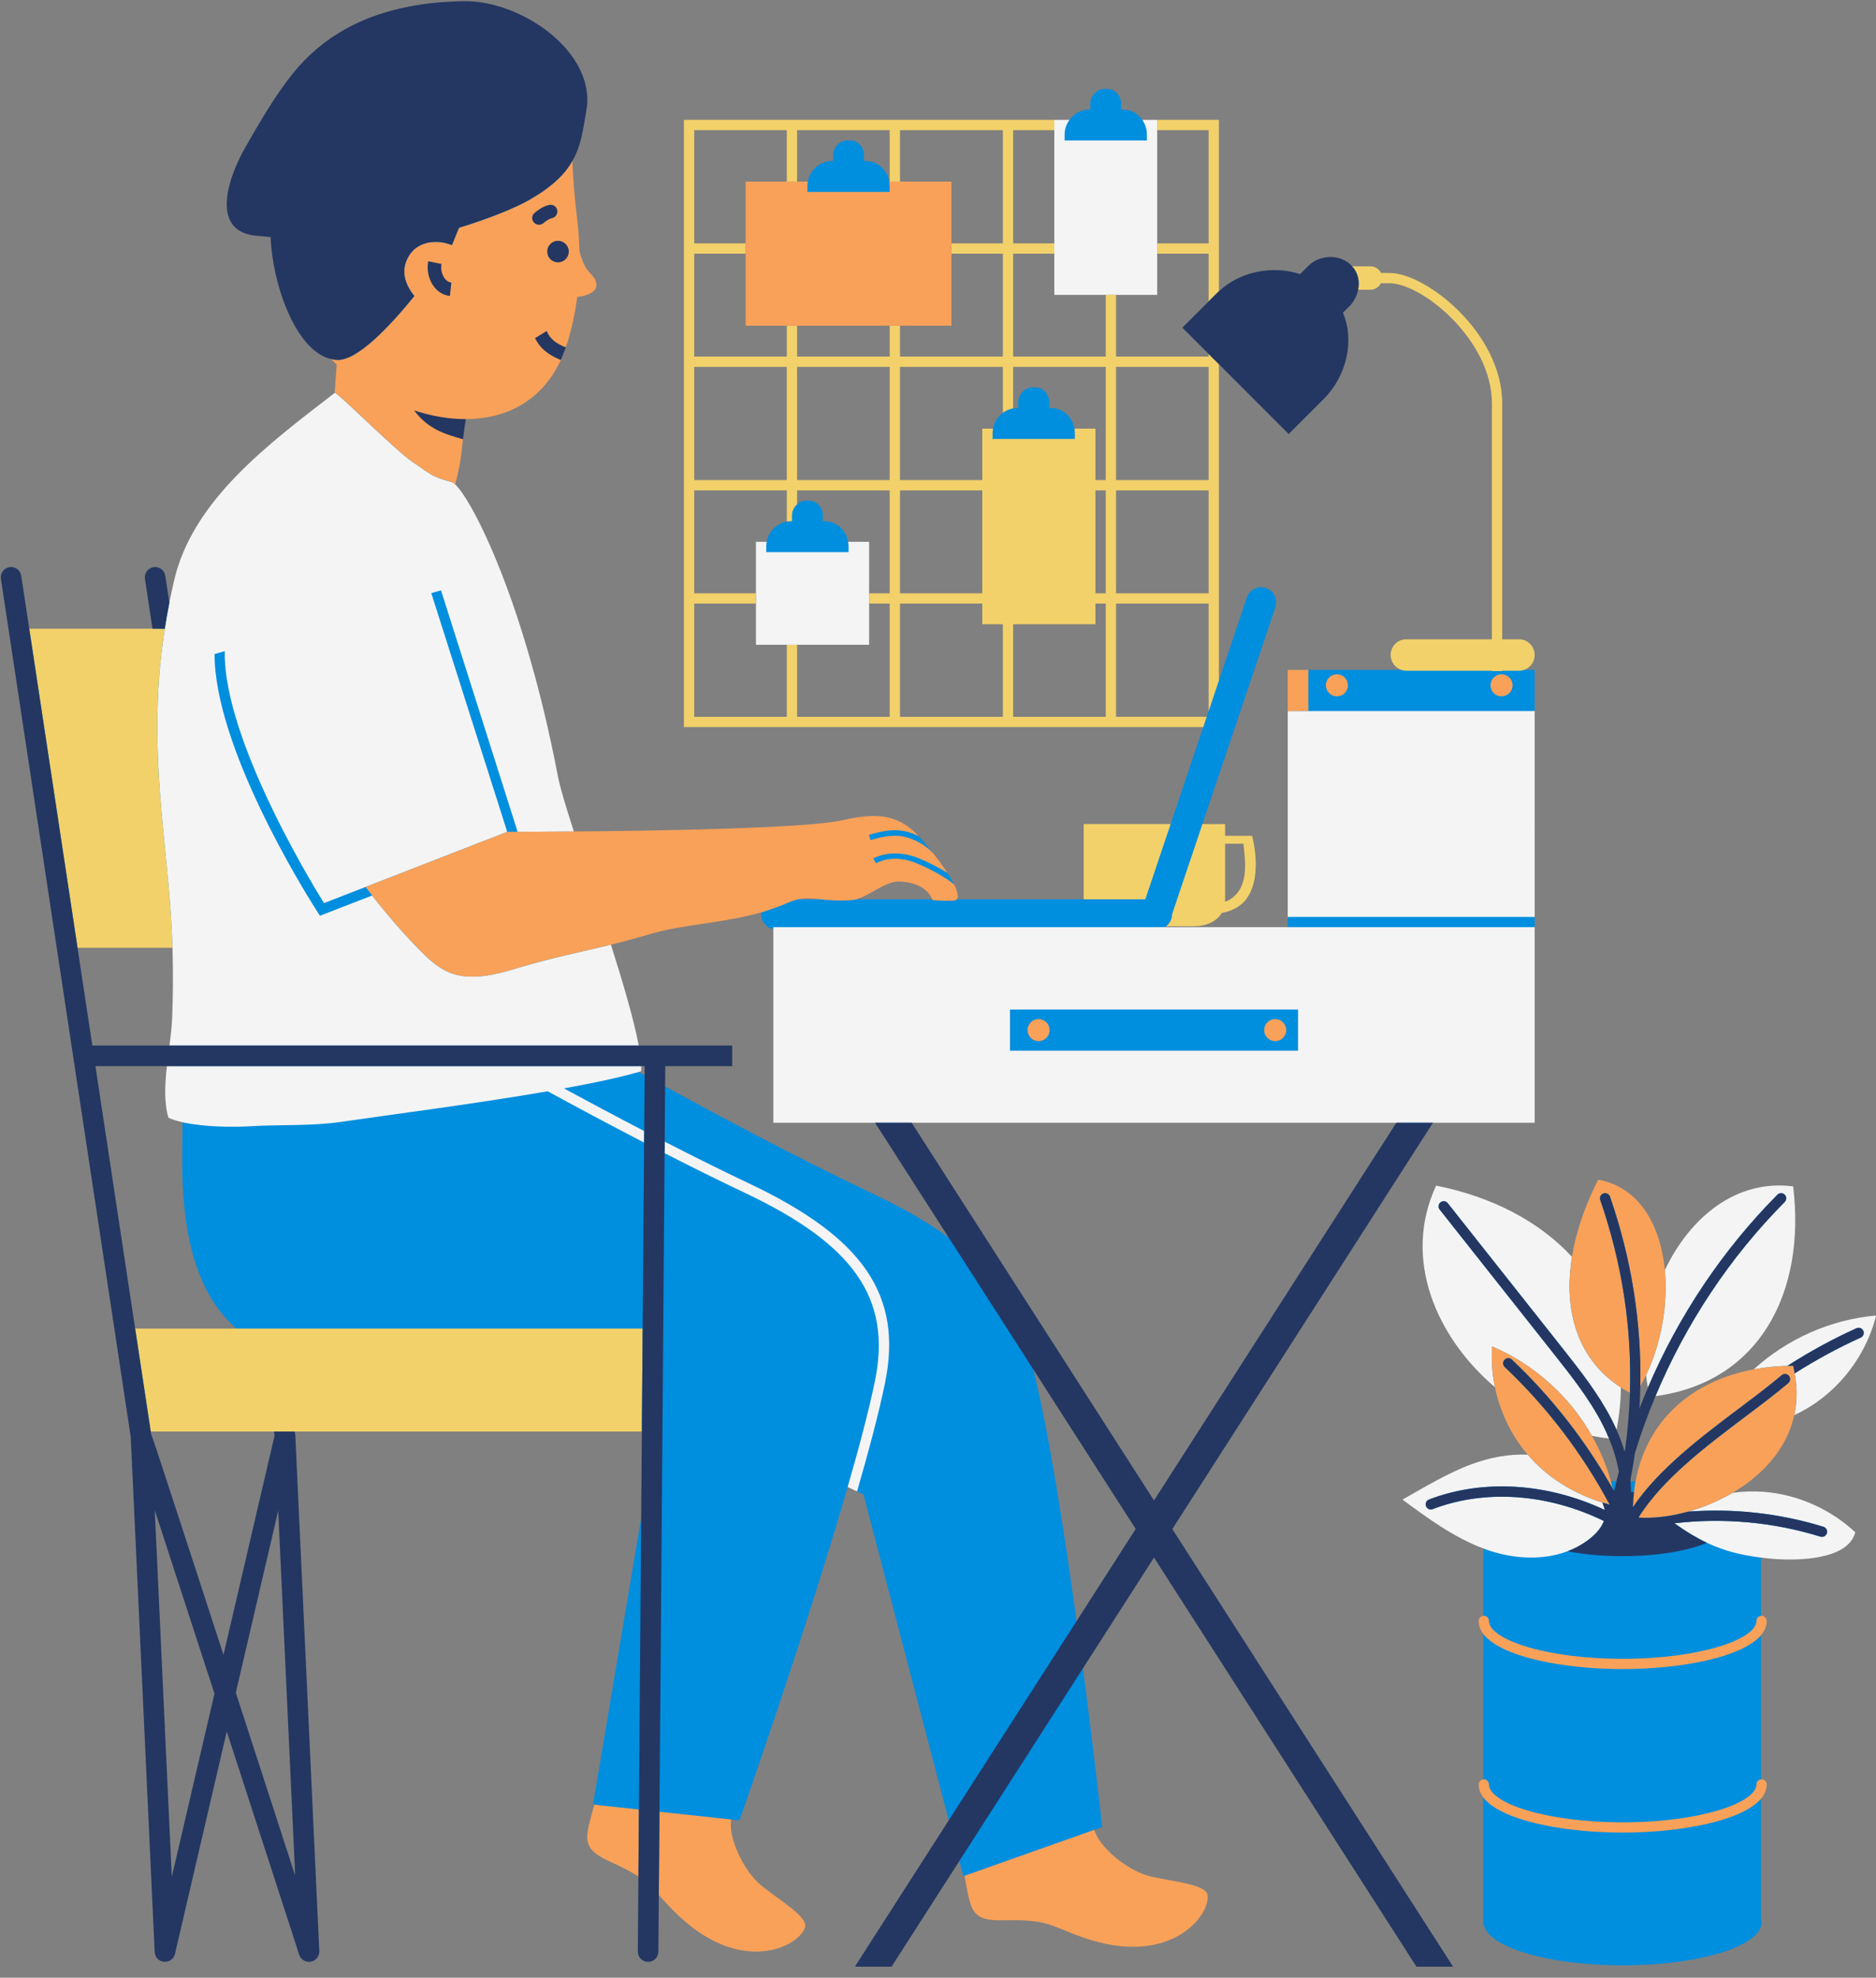
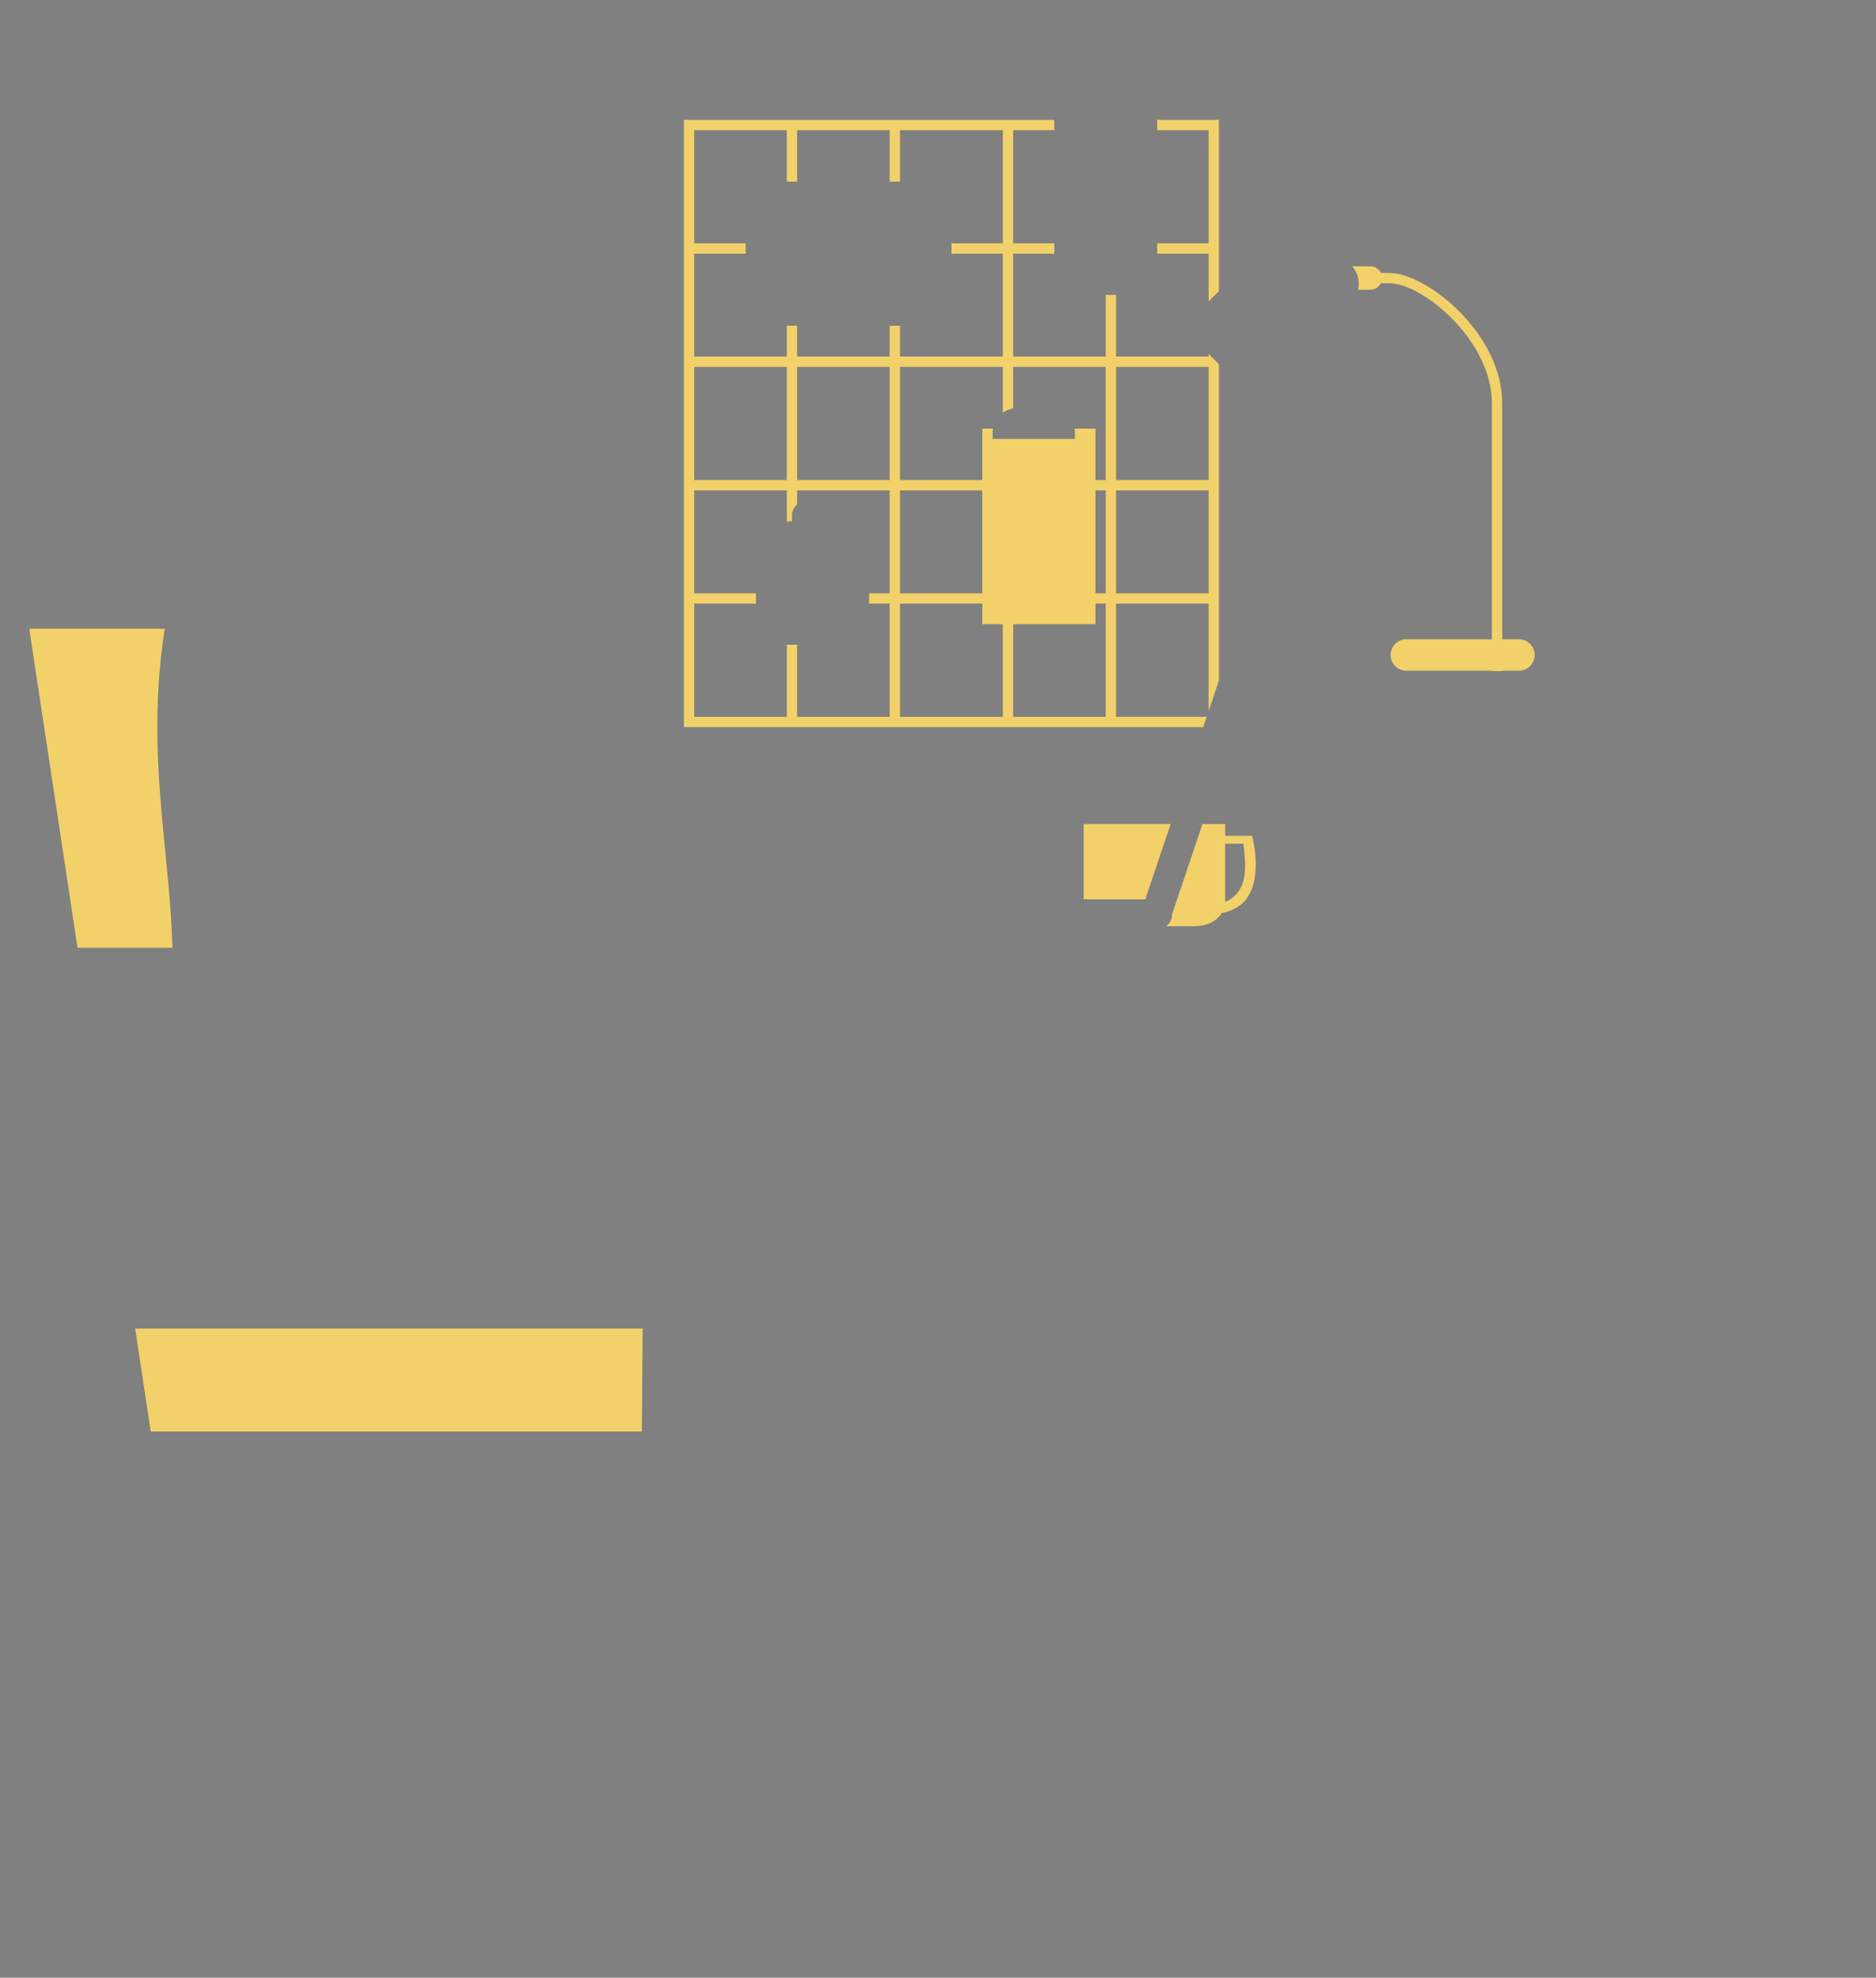
<svg xmlns="http://www.w3.org/2000/svg" fill="#000000" height="503.1" preserveAspectRatio="xMidYMid meet" version="1" viewBox="-0.2 -0.3 477.4 503.1" width="477.4" zoomAndPan="magnify">
  <rect x="-0.2" y="-0.3" width="477.4" height="503.1" fill="#808080" stroke="none" />
  <g id="change1_1">
-     <path d="M363.915,284.312l25.425-0.001v-48.745h1v-2.618h-1v-52.363h1v-10.472h-2.721 c-0.051,0.017-0.105,0.026-0.157,0.042l-0.162-0.99c1.201-0.404,2.04-1.57,2.04-2.835c0-1.626-1.341-3-2.928-3h-5.337v-61.05 c0-17.198-18.542-32.1-27.644-32.14l-2.838-0.009l-0.271-0.564c-0.333-0.689-1.008-1.118-1.764-1.119l-5.119-0.012l-0.408-0.452 l-0.179-0.178c-1.115-1.115-2.705-1.729-4.475-1.729c-1.876,0-3.648,0.698-4.865,1.915l-2.583,2.585l-0.585-0.193 c-1.966-0.647-4.054-0.976-6.205-0.976c-5.106,0-10.015,1.866-13.467,5.119l-1.686,1.588V31.195h-17.94 c-0.162-0.349-0.345-0.687-0.563-1c-1.088-1.563-2.833-2.619-4.838-2.619h-0.532v-1.508c0-1.926-1.482-3.729-3.41-3.729h-0.879 c-1.928,0-3.564,1.804-3.564,3.729v1.508h-0.379c-2.004,0-3.804,1.057-4.936,2.619c-0.227,0.313-0.417,0.651-0.586,1h-96.517 v152.471h131.494l-0.336,1L297.7,209.33l-0.337,1h-20.796v18.14h-1l-32.282,0.003c-0.137,0.146-0.314,0.25-0.563,0.277 c-0.37,0.042-0.756,0.067-1.144,0.083l0.945-0.998c0.002-0.006,0.213-0.589-0.833-2.697l-0.291-0.571 c-0.15-0.282-0.315-0.577-0.493-0.881l-0.087-0.144c-0.053-0.089-0.114-0.185-0.169-0.275c0.701,0.467,1.36,0.944,1.936,1.428 c0.003,0.002,0.006,0.005,0.009,0.007c-0.039-0.079-0.085-0.164-0.126-0.245c-0.062-0.119-0.121-0.237-0.187-0.36 c-0.156-0.293-0.328-0.599-0.513-0.915c-0.028-0.049-0.06-0.099-0.089-0.148c-0.164-0.278-0.34-0.564-0.527-0.858 c-0.085-0.134-0.166-0.265-0.256-0.402c-0.003-0.004-0.005-0.008-0.008-0.012c0,0,0,0,0,0c-0.649-0.416-1.333-0.816-2.029-1.203 c-1.043-1.475-2.263-3.064-3.662-4.759l-0.244-0.299c-0.156-0.188-0.835-0.99-1.212-1.433c1.225,0.683,2.353,1.514,3.407,2.559 c0.005,0.005,0.011,0.009,0.016,0.014c-0.382-0.48-0.784-0.975-1.193-1.475c-0.084-0.103-0.164-0.202-0.249-0.305 c-0.255-0.309-0.533-0.629-0.801-0.945c-0.225-0.265-0.436-0.522-0.671-0.792c-0.065-0.073-0.128-0.138-0.192-0.206 c-0.185-0.196-0.367-0.381-0.549-0.573c-0.716-0.336-1.46-0.633-2.245-0.875c-0.059-0.019-0.117-0.027-0.175-0.044 c-2.618-2.171-5.418-3.145-8.943-3.145c-2.097,0-4.498,0.329-7.786,1.065c-9.212,2.06-46.883,2.689-68.518,2.881l-0.734,0.006 l-0.226-0.699c-2.335-7.229-3.589-11.565-4.067-14.06c-8.815-46.076-22.038-70.224-25.857-73.807l-0.434-0.407l0.151-0.576 c0.909-3.466,1.481-6.824,1.627-8.455c0.049-0.734,0.182-1.795,0.323-2.918c0.219-1.769,0.502-3.788,0.721-5.145l0.135-0.838 l0.849-0.002c10.708-0.03,18.979-5.173,23.294-14.501c0.648-1.405,1.209-2.89,1.667-4.411c1.123-3.764,1.91-7.446,2.408-11.257 l0.096-0.731l0.727-0.125c0.599-0.103,1.068-0.19,1.202-0.222c3.033-0.722,2.892-1.755,2.838-2.143 c-0.102-0.737-0.698-1.394-1.33-2.09c-0.515-0.567-1.047-1.154-1.408-1.867c-0.735-1.437-1.253-2.883-1.538-4.3l-0.017-0.083 l-0.002-0.085c-0.084-2.984-0.322-5.99-0.726-9.189c-0.585-4.667-0.875-9.284-1.102-13.577l-0.016-0.296l0.148-0.257 c1.911-3.31,2.483-6.747,3.147-10.726c0.104-0.625,0.21-1.258,0.323-1.903c1.069-6.109-1.957-11.26-4.684-14.506 C137.397,5.957,127.051,1.001,118.2,1.001l-0.412,0.004c-4.946,0.084-9.609,0.548-13.86,1.377 c-12.431,2.428-21.922,7.95-29.019,16.882c-4.611,5.801-8.504,12.625-11.938,18.645c-3.072,5.384-5.884,13.193-3.7,17.484 c0.96,1.888,2.809,2.959,5.637,3.273c1.046,0.101,2.352,0.216,3.843,0.337l0.887,0.072l0.032,0.89 c0.386,10.963,5.801,27.989,14.58,30.096l0.27,0.064l0.198,0.194c0.473,0.464,0.954,0.918,1.442,1.365l0.357,0.326l-0.578,8.161 l-2.108,1.625c-16.063,12.375-34.269,26.4-38.765,45.873c-0.426,1.847-0.826,3.712-1.187,5.543l-1.97-0.043l-1.037-6.848 c-0.118-0.784-0.801-1.375-1.589-1.375c-0.082,0-0.164,0.006-0.251,0.02c-0.428,0.064-0.804,0.292-1.061,0.64 c-0.256,0.348-0.361,0.774-0.296,1.202l2.094,13.833H6.384l-2.167-14.32c-0.118-0.784-0.801-1.375-1.588-1.375 c-0.082,0-0.165,0.006-0.253,0.02c-0.428,0.064-0.804,0.292-1.061,0.64c-0.256,0.348-0.361,0.774-0.296,1.202l33.049,218.322 l6.096,131.104c0.038,0.803,0.67,1.463,1.465,1.536c0.051,0.004,0.104,0.007,0.154,0.007c0.754,0,1.401-0.514,1.573-1.249 l13.996-60.079l1.11,3.416c6.612,20.35,13.346,41.102,18.439,56.801l0.084,0.205c0.033,0.067,0.072,0.129,0.141,0.239 c0.056,0.076,0.117,0.147,0.149,0.181l0.079,0.066c0.055,0.049,0.111,0.096,0.257,0.187c0.053,0.031,0.107,0.062,0.17,0.089 l0.092,0.038c0.063,0.023,0.128,0.041,0.268,0.077c0.092,0.017,0.185,0.03,0.276,0.03c0.004,0,0.155-0.014,0.155-0.014 c0.064-0.005,0.128-0.015,0.203-0.03l0.146-0.035l0.084-0.036c0.063-0.025,0.125-0.049,0.181-0.078l0.119-0.074 c0.05-0.032,0.099-0.063,0.138-0.096c0.037-0.029,0.07-0.063,0.111-0.103c0.04-0.038,0.079-0.076,0.113-0.117 c0.03-0.035,0.055-0.072,0.081-0.108c0.034-0.049,0.067-0.097,0.096-0.148l0.055-0.115c0.025-0.056,0.049-0.111,0.071-0.18 l0.029-0.118c0.014-0.06,0.027-0.119,0.035-0.182l0.006-0.137l0.011-0.121l-6.096-131.136c-0.005-0.063-0.008-0.124-0.03-0.261 l-0.277-1.831h90.496l-0.18,23.09l-1.049,6.243l0.049-6.33l-12.246,72.89l0.353,0.038l1.351,0.146l-0.509,0.446 c-0.154,0.576-0.304,1.126-0.447,1.648c-1.873,6.858-2.317,8.488,3.975,11.332c3.32,1.502,5.592,2.693,7.364,3.864l0.453,0.299 l-0.153,19.62c-0.006,0.894,0.714,1.625,1.619,1.632c0.886,0,1.612-0.72,1.618-1.605l0.132-16.979l2.01,2.222 c0.958,1.06,2.043,2.261,3.508,3.738c8.204,8.27,15.512,10.005,20.198,10.005c6.718,0,10.998-3.523,11.505-5.491 c0.336-1.33-3.985-4.476-6.845-6.557c-1.299-0.946-2.643-1.924-3.832-2.878c-4.922-3.95-9.003-12.89-8.136-17.782l0.992,0.107 l2.113,0.229c0,0,16.877-47.91,27.525-84.814l4.019,1.913l21.7,82.892l0.734-1.144l0.344,1.314L219.167,499h6.967l18.193-28.349 l0.345,1.315l-0.734,1.144l1.015,3.877l0.329-0.116l1.292-0.457l-0.276,0.63c0.111,0.585,0.215,1.145,0.313,1.677 c1.232,6.695,1.563,8.495,7.747,8.495c0.24,0,0.488-0.003,0.746-0.01c0.875-0.021,1.685-0.03,2.437-0.03 c7.036,0,9.233,0.898,13.223,2.529c1.327,0.543,2.831,1.158,4.801,1.857c4.453,1.581,8.683,2.383,12.57,2.383 c9.354,0,14.122-4.581,15.737-6.551c1.844-2.247,2.442-4.384,2.22-5.502c-0.271-1.346-5.534-2.308-9.016-2.943 c-1.579-0.289-3.213-0.587-4.697-0.932c-6.143-1.43-13.693-7.718-15.036-12.502l0.94-0.333l2.006-0.71 c0,0-1.967-17.889-4.908-40.355l-0.838,1.306c-0.051-0.392-0.102-0.782-0.153-1.176l-0.048-0.362l19.129-29.807L360.804,499h6.944 l-70.808-110.324L363.915,284.312z M308.988,89.944l18.756,18.758l8.196-8.196c5.592-5.589,7.52-14.167,4.689-20.86l-0.263-0.621 l2.091-2.089c0.999-1,1.702-2.326,1.979-3.733l0.16-0.808l3.948,0.009c0.747,0,1.423-0.422,1.764-1.102l0.277-0.554l2.844,0.009 c8.669,0.039,27.027,14.977,27.027,31.522v61.05h-22.845c-1.587,0-2.928,1.374-2.928,3c0,1.265,0.839,2.431,2.039,2.835l-0.162,0.99 c-0.052-0.016-0.106-0.025-0.157-0.042H332.74v1h-4.235v61.835h-1v2.618h1v1h-35.803l1.622-1h1.905 c0.117-0.072,0.228-0.152,0.336-0.236c0.354-0.274,0.643-0.622,0.885-1h6.139c2.847,0,5.189-1.085,6.268-2.902l0.24-0.405 l0.466-0.073c1.664-0.259,3.941-1.135,5.345-2.816c3.646-4.385,2.289-12.251,1.786-14.557l-0.054-0.247h-0.518l0.09,0.901 c0.03,0.3,0.067,0.631,0.107,0.987c0.374,3.299,1,8.821-1.896,12.296c-1.014,1.216-2.209,2.065-3.553,2.526l-1.41,0.482l0.097-1.621 c0.005-0.067,0.011-0.135,0.011-0.206V213.33v-3h-5.113l0.337-1l18.578-55.179c0.674-2.015-0.408-4.193-2.416-4.863 c-2.009-0.675-4.185,0.41-4.854,2.414l-7.11,21.124l-0.052,0.155l-0.948-0.155V89.944z M282.806,92.03h25.563v30.8h-25.563V92.03z M282.806,123.448h25.563v28.182h-25.563V123.448z M293.279,31.813h15.09v30.799h-15.09V31.813z M293.279,63.23h15.09v13.563 l-6.267,6.266l6.267,6.267v2.086h-25.563V73.703h10.473V63.23z M256.624,31.813h12.473v30.799h-12.473V31.813z M227.825,31.813 h28.181v30.799h-15.091V46.903h-13.09V31.813z M227.825,81.557h13.09V63.23h15.091v28.182h-28.181V81.557z M227.825,92.03h28.181 v12.083c-0.351,0.17-0.688,0.365-1,0.598c-1.289,0.961-2.219,2.408-2.514,4.028c-0.059,0.328-0.094,0.661-0.1,1h-1.623v13.091 h-22.944V92.03z M227.825,123.448h22.944v28.182h-22.944V123.448z M175.462,31.813h25.563v15.09h-10.472v15.709h-15.091V31.813z M175.462,63.23h15.091v18.327h10.472v9.854h-25.563V63.23z M175.462,92.03h25.563v30.8h-25.563V92.03z M175.462,123.448h25.563 v8.854h-0.068c-0.317,0-0.626,0.034-0.932,0.085c-2.577,0.426-4.661,2.57-5.131,5.151c-0.06,0.328-0.094,0.661-0.1,1h-1.623v13.091 h-17.709V123.448z M201.025,183.048h-25.563v-30.8h17.709v10.474h7.854V183.048z M227.206,183.048h-25.563v-20.326h18.327v-10.474 h7.236V183.048z M227.206,151.63h-7.236v-13.091h-4.245c-0.006-0.338-0.035-0.673-0.091-1c-0.499-2.887-2.92-5.236-5.914-5.236 h-0.533v-1.508c0-1.925-1.481-3.728-3.411-3.728h-0.879c-0.85,0-1.633,0.363-2.255,0.921c-0.431,0.387-0.771,0.874-1,1.407v-5.947 h25.563V151.63z M227.206,122.83h-25.563v-30.8h25.563V122.83z M227.206,91.412h-25.563v-9.854h25.563V91.412z M227.206,45.903 l-0.099,1h-0.909c-0.006-0.338-0.034-0.673-0.091-1c-0.499-2.888-2.921-5.236-5.914-5.236h-0.532v-1.508 c0-1.926-1.482-3.728-3.411-3.728h-0.879c-1.928,0-3.564,1.803-3.564,3.728v1.508h-0.378c-2.994,0-5.536,2.349-6.062,5.236 c-0.06,0.328-0.094,0.661-0.1,1h-3.624v-15.09h25.563V45.903z M256.006,183.048h-28.181v-30.8h22.944v5.236h5.236V183.048z M282.188,183.048h-25.563v-25.563h20.945v-5.236h4.618V183.048z M282.188,151.63h-4.618v-28.182h4.618V151.63z M282.188,122.83 h-4.618v-13.091h-4.244c-0.006-0.338-0.034-0.673-0.091-1c-0.499-2.887-2.921-5.237-5.915-5.237h-0.531v-1.507 c0-1.925-1.483-3.728-3.411-3.728h-0.879c-1.929,0-3.564,1.803-3.564,3.728v1.507h-0.379c-0.316,0-0.626,0.034-0.931,0.084 c-0.345,0.057-0.676,0.154-1,0.269V92.03h25.563V122.83z M282.188,91.412h-25.563V63.23h12.473v10.473h13.091V91.412z M282.806,183.048v-30.8h25.563v25.389l-1,2.971l-0.485,1.44l-0.336,1H282.806z M221.741,225.47 c2.222-1.238,4.519-2.519,6.662-2.519l0.132,0.002c7.031,0.175,9,4.002,9.435,5.171l0.236,0.634 c-0.675-0.05-1.111-0.101-1.111-0.101s-0.019-0.068-0.062-0.185l-19.361,0.002c-0.044,0.012-0.087,0.02-0.13,0.031l-0.134-0.995 C218.73,227.149,220.26,226.296,221.741,225.47z M205.344,227.235c1.049,0,2.065,0.108,3.241,0.233l0.137,0.014l-0.053,1 c-0.017-0.002-0.036-0.003-0.053-0.005l-5.662,0c-0.034,0.007-0.069,0.017-0.103,0.025l-0.105-1.003 C203.583,227.321,204.432,227.235,205.344,227.235z M18.367,239.803h26.291l0.031,0.968c0.185,5.791,0.161,11.629-0.072,17.848 c-0.09,2.366-0.392,4.846-0.694,7.183l-0.113,0.872H22.434L18.367,239.803z M33.333,338.675l-10.408-68.764h20.467l-0.126,1.112 c-0.445,3.941-0.759,8.456,0.229,12.288c0.844,0.339,1.849,0.642,2.995,0.903l0.792,0.18l-0.015,0.813 c-0.001,0.064-0.002,0.127-0.003,0.19c-0.338-0.065-0.671-0.135-0.997-0.209c-0.06,3.285-0.094,6.576-0.094,9.833 c0,21.647,4.855,34.839,13.798,42.652h1.52l1.145,1H33.333z M44.492,477.385l-1.973-0.18l-4.337-93.274l1.95-0.357 c3.927,12.008,9.403,28.828,15.199,46.654l0.086,0.266L44.492,477.385z M56.836,424.399l-1.11-3.414 c-4.31-13.252-8.461-25.998-11.738-36.021c-2.009-6.15-3.688-11.273-4.872-14.857l-0.035-0.105 c-0.767-2.324-1.321-4.002-1.753-5.099l-0.042-0.105l-0.293-1.941h33.384l0.313,2.07L56.836,424.399z M75.913,476.778l-1.95,0.355 c-4.008-12.354-9.544-29.408-15.105-46.517l-0.086-0.266l10.854-46.591l1.973,0.18L75.913,476.778z M164.83,274.911l-0.996-0.55 l0.009-1.139c-0.535-0.296-1.035-0.572-1.497-0.827c-0.439,0.128-0.909,0.255-1.377,0.383l-1.207-0.666l2.226-0.653 c0.002-0.165,0-0.34-0.004-0.522l-0.026-1.025h2.912L164.83,274.911z M161.507,266.675l-0.152-0.817 c-1.035-5.564-3.273-13.68-7.043-25.54l-0.324-1.02l1.04-0.254c3.543-0.868,6.612-1.699,9.658-2.615 c4.362-1.313,8.961-1.999,13.831-2.725c4.84-0.721,9.845-1.468,14.787-2.89l1.475-0.359l-0.143,1 c-0.352,0.108-0.704,0.219-1.056,0.321c-0.025,0.178-0.054,0.356-0.054,0.542c0.004,1.855,1.322,3.407,3.072,3.759v-0.51h1v48.746 h25.424l19.057,29.688l-0.742,0.694l-0.1-0.154c-5.242-3.879-11.724-7.607-19.866-11.454c-18.27-8.63-39.774-20.15-52.313-27.002 l-0.009,1.135c-0.156-0.085-0.318-0.174-0.471-0.257l-0.525-0.287l0.052-6.765h17.019v-3.236H161.507z M215.512,377.968 c0.095-0.328,0.185-0.646,0.278-0.973l2.389,1.137c-0.094,0.326-0.184,0.646-0.279,0.974L215.512,377.968z M273.144,414.906 l-0.209-1.525l0.831-1.295c-3.159-23.008-7.078-48.164-10.843-63.229c-0.075-0.3-0.153-0.592-0.229-0.889l-0.087-0.136l0.929-0.404 l26.461,41.224L273.144,414.906z M229.965,284.312H356.97l-63.502,98.938L229.965,284.312z M445.829,380.099 c-1.647,0-3.322,0.114-4.979,0.34l-0.642-1.854c8.165-4.8,13.568-11.585,15.217-19.104l0.105-0.484l0.449-0.209 c1.966-0.913,3.846-2.001,5.589-3.232c6.803-4.808,11.963-12.061,14.317-20.063c-10.742,1.246-21.039,5.936-29.133,13.297 l-0.21,0.19l-0.278,0.052c-15.896,2.99-26.561,13.072-29.259,27.661l-0.156,0.843c0,0-0.468-0.013-0.977-0.026 c0.053-0.331,0.089-0.672,0.149-0.998c-0.436-0.013-0.873-0.023-1.313-0.031c0.031,0.336,0.051,0.669,0.072,1.002 c-0.029-0.001-0.067-0.002-0.09-0.002l-0.882-0.11l-0.104-0.864l-0.027-0.269l0.026-0.139c0.5-2.604,0.887-4.883,1.181-6.967 l0.011-0.078l0.023-0.075c1.502-4.902,3.266-9.785,5.241-14.511l0.222-0.53l0.569-0.075c23.979-3.185,37.366-23.344,34.261-51.458 c-0.891-0.09-1.781-0.135-2.658-0.135c-11.43,0-21.967,7.841-28.188,20.974l-1.558,3.289l-0.341-3.623 c-1.141-12.094-6.74-20.056-15.408-21.98c-3.167,6.339-5.267,12.612-6.244,18.656l-0.328,2.03l-1.395-1.512 c-7.997-8.671-19.481-14.768-33.247-17.659c-8.662,19.607,2.605,38.805,15.022,49.374l0.261,0.223l0.07,0.336 c1.116,5.394,3.407,10.528,6.626,14.848c0.433,0.58,0.93,1.197,1.52,1.886l1.514,1.769l-2.325-0.119 c-0.479-0.025-0.959-0.037-1.439-0.037c-3.958,0-8.15,0.805-12.459,2.393c-4.999,1.844-9.739,4.548-14.324,7.162 c-0.593,0.338-1.186,0.676-1.778,1.012c5.939,4.368,12.106,8.751,19.067,11.378l0.646,0.244v1.048c-0.334-0.117-0.669-0.231-1-0.356 v17.169c0.05-0.006,0.094-0.029,0.145-0.029c0.331,0,0.625,0.134,0.855,0.336v0.585l-0.886,0.102c-0.139,0.017-0.28,0.12-0.28,0.287 c0,0.916,0.316,1.787,0.968,2.661l0.198,0.267v1.441c-0.38-0.358-0.716-0.729-1-1.11v37.059c0.05-0.006,0.094-0.029,0.145-0.029 c0.331,0,0.625,0.133,0.855,0.336v0.585l-0.886,0.102c-0.139,0.017-0.28,0.12-0.28,0.286c0,0.916,0.316,1.787,0.968,2.663 l0.198,0.266v1.441c-0.38-0.358-0.716-0.729-1-1.11v32.618h0.25c1.335,5.662,16.596,10.129,35.239,10.129 c19.521,0,35.345-4.896,35.345-10.935c0-0.323-0.055-0.644-0.144-0.96v-30.488c-0.293,0.347-0.627,0.684-1,1.011v-1.376l0.235-0.279 c0.82-0.973,1.219-1.947,1.219-2.979c0-0.146-0.102-0.269-0.238-0.301l-1.216,0.146v-0.437c0.198-0.369,0.56-0.638,1-0.688v-36.693 c-0.293,0.347-0.627,0.684-1,1.011v-1.376l0.235-0.279c0.82-0.974,1.219-1.948,1.219-2.979c0-0.146-0.102-0.27-0.238-0.302 l-1.216,0.146v-0.436c0.198-0.37,0.56-0.639,1-0.689v-14.841c-0.341-0.041-0.667-0.091-1-0.137v-0.992l1.12,0.136 c1.003,0.122,2.028,0.23,3.104,0.318c1.335,0.109,2.768,0.167,4.143,0.167c4.093,0,13.569-0.562,15.472-5.627 c-6.168-5.567-14.036-8.968-22.226-9.594C447.654,380.135,446.738,380.099,445.829,380.099z M416.225,352.303l0.005-0.252 l0.124-0.22c0.499-0.884,0.98-1.813,1.432-2.764l1.526-3.212l0.371,3.537c0.13,1.232,0.27,2.236,0.44,3.157l0.055,0.298 l-0.118,0.277c-0.727,1.701-1.44,3.459-2.12,5.225l-1.932-0.419C416.116,356.124,416.187,354.283,416.225,352.303z M410.194,363.233 c0.687-3.59,1.054-7.149,1.094-10.58l0.021-1.813l1.521,0.984c0.663,0.429,1.389,0.853,2.22,1.297l0.548,0.293l-0.021,0.621 c-0.155,4.911-0.582,9.885-1.268,14.783l-0.011,0.076l-1.063,3.53l-0.957-3.185c-0.538-1.794-1.217-3.615-2.018-5.414l-0.127-0.286 L410.194,363.233z M405.117,363.984c1.432,0.294,2.86,0.517,4.246,0.662l0.593,0.062l0.227,0.551 c1.216,2.942,2.079,5.871,2.566,8.703l0.037,0.216l-0.057,0.212c-0.206,0.774-0.409,1.551-0.603,2.329l-0.188,0.748l-0.771,0.01 c-0.085,0.001-0.169,0.004-0.254,0.005c0.081-0.335,0.159-0.671,0.242-1.005c-0.481,0.006-0.959,0.018-1.436,0.029 c0.091,0.33,0.168,0.663,0.251,0.995c-0.075,0.002-0.151,0.003-0.227,0.005l-0.78,0.019l-0.208-0.753 c-1.074-3.89-2.658-7.696-4.711-11.314l-1.086-1.915L405.117,363.984z" fill="#008edf" />
-   </g>
+     </g>
  <g id="change2_1">
-     <path d="M200.025,163.721h-7.854v-10.474v-2.618v-13.091h2.723c-0.065,0.358-0.104,0.723-0.104,1.094v1.524h20.944 v-1.524c0-0.371-0.038-0.736-0.099-1.094h5.335v13.091v2.618v10.474h-18.327H200.025z M283.806,74.703h10.473V64.23v-2.618V32.813 v-2.618h-3.794c0.738,1.061,1.177,2.352,1.177,3.712v1.524h-20.946v-1.524c0-1.36,0.464-2.651,1.231-3.712h-3.85v2.618v28.799v2.618 v10.473h13.091H283.806z M390.34,180.585H332.74h-5.235v52.363h62.836V180.585z M190.345,300.719 c-6.867-3.244-14.225-6.916-21.396-10.598l-0.023,2.932c6.81,3.483,13.763,6.943,20.302,10.032 c27.713,13.09,37.574,26.823,33.213,47.979c-1.501,7.284-3.976,16.673-6.929,26.903l2.388,1.138 c3.032-10.48,5.576-20.1,7.105-27.512C229.609,329.261,219.566,314.523,190.345,300.719z M162.346,272.395 c0.2-0.059,0.413-0.116,0.606-0.175c0.035-0.391,0.043-0.83,0.031-1.31H42.272c-0.522,4.618-0.754,9.194,0.386,13.132 c1.043,0.466,2.271,0.842,3.609,1.146c5.529,1.261,12.994,1.273,17.609,1.001c7.354-0.436,15.267-0.005,22.602-1.079 c12.075-1.765,34.193-4.607,52.691-7.798c6.662,3.626,15.327,8.276,24.541,13.054l0.023-2.94 c-7.474-3.887-14.542-7.665-20.419-10.847C150.823,275.219,157.499,273.805,162.346,272.395z M42.718,225.298 c-2.015-21.971-4.806-41.098-0.986-65.657c0.337-2.165,0.719-4.367,1.164-6.622c0.36-1.826,0.756-3.683,1.193-5.575 c4.74-20.529,24.01-34.772,40.882-47.792l0,0c0.522-0.404,15.597,14.799,19.969,17.673c4.421,2.902,4.472,3.62,9.818,5.011 c0.234,0.061,0.536,0.272,0.885,0.6c4.432,4.158,17.609,29.673,26.156,74.348c0.533,2.787,2.047,7.783,4.036,13.941 c-9.993,0.088-16.958,0.088-16.958,0.088l-36.027,14.009c0.121,0.162,0.238,0.327,0.359,0.488c-0.122-0.162-0.249-0.319-0.371-0.481 l-10.244,3.982l-0.32,0.125l-0.013,0.005c0,0-25.711-40.529-25.267-64.092l-2.591,0.731C54.377,189.591,77,226.01,80.063,230.854 l1.151,1.806l2.017-0.786l11.281-4.372c3.725,4.812,7.719,9.414,11.975,13.763c2.206,2.25,4.547,4.481,7.44,5.722 c5.579,2.38,11.966,0.66,17.765-1.089c8.825-2.646,15.801-3.979,23.573-5.883c3.117,9.805,5.865,19.167,7.073,25.66H42.93 c0.316-2.447,0.602-4.844,0.687-7.093c0.235-6.255,0.256-12.023,0.072-17.778C43.528,235.734,43.209,230.674,42.718,225.298z M109.555,150.577l19.325,60.735c0,0,0.956,0.001,2.602-0.004l-0.104-0.457l-19.349-60.978L109.555,150.577z M364.462,285.312 h-9.322H231.795h-9.32h-25.878v-0.001v-13.09v-36.145v-0.51h99.632h31.275h62.836v7.854v28.801v13.09v0.001H364.462z M330.121,256.512h-73.309v10.473h73.309V256.512z M399.83,319.427c-8.285-8.983-20.255-15.259-34.563-18.121 c-8.669,18.585,0.001,38.546,14.955,51.275c-0.705-3.405-0.958-6.902-0.718-10.372c10.846,4.612,19.777,12.821,25.412,22.755 c1.443,0.296,2.893,0.524,4.343,0.677c-0.519-1.254-1.08-2.511-1.73-3.77c-3.291-6.355-7.85-12.122-12.26-17.698l-29.099-36.775 c-0.448-0.566-0.352-1.391,0.215-1.838c0.563-0.446,1.388-0.356,1.841,0.215l29.099,36.775c4.484,5.674,9.122,11.539,12.53,18.119 c0.474,0.917,0.913,1.835,1.321,2.752c0.709-3.71,1.071-7.298,1.111-10.756C401.395,345.624,397.576,333.374,399.83,319.427z M440.716,379.448c-3.601,2.116-7.482,3.722-11.301,4.792c11.577-0.871,23.279,0.421,34.414,3.861 c0.69,0.212,1.079,0.945,0.864,1.636c-0.173,0.563-0.689,0.923-1.251,0.923c-0.128,0-0.258-0.019-0.386-0.059 c-12.009-3.707-24.697-4.854-37.144-3.4c2.888,2.077,5.564,3.694,8.247,4.961c4.279,2.02,8.583,3.138,13.778,3.77 c1.015,0.123,2.053,0.232,3.143,0.322c6.489,0.53,19.087,0.207,20.838-6.766c-6.339-5.915-14.679-9.624-23.292-10.282 C445.99,379.004,443.335,379.092,440.716,379.448z M363.443,381.161c13.799-5.303,30.179-4.193,44.735,2.652 c-0.044-0.233-0.102-0.47-0.178-0.709c-0.128-0.398-0.271-0.79-0.428-1.175c-7.903-2.498-14.279-6.67-18.985-12.168 c-4.826-0.248-9.739,0.737-14.296,2.416c-6.205,2.289-11.871,5.798-17.595,9c6.464,4.766,13.062,9.599,20.552,12.426 c0.517,0.195,1.037,0.382,1.563,0.557c6.41,2.133,13.688,2.513,19.908,0.154c1.686-0.64,3.299-1.469,4.79-2.533 c1.82-1.296,3.698-3.057,4.433-5.16c-14.14-6.925-30.148-8.171-43.558-3.016c-0.685,0.257-1.436-0.078-1.693-0.753 S362.768,381.42,363.443,381.161z M462.147,356.373c7.422-5.245,12.876-13.208,15.088-22.021 c-11.71,1.02-22.724,6.032-31.153,13.698c2.744-0.516,5.612-0.816,8.582-0.896c5.627-3.612,11.502-6.826,17.568-9.568 c0.66-0.295,1.435-0.006,1.733,0.653c0.297,0.66,0.005,1.434-0.654,1.732c-5.791,2.617-11.405,5.671-16.79,9.099 c0.694,3.821,0.597,7.364-0.118,10.626C458.425,358.756,460.343,357.647,462.147,356.373z M421.086,354.854 c26.127-3.47,38.336-25.97,35.031-53.352c-14.574-1.895-26.346,7.999-32.652,21.313c0.819,8.688-0.856,18.425-4.776,26.682 c0.114,1.089,0.254,2.171,0.451,3.235c7.796-18.252,19.01-35.06,32.977-49.116c0.506-0.51,1.335-0.518,1.852-0.005 c0.512,0.509,0.517,1.338,0.006,1.851C439.961,319.564,428.768,336.484,421.086,354.854z" fill="#f4f4f4" />
-   </g>
+     </g>
  <g id="change3_1">
    <path d="M318.443,212.33h-6.876v-3h-5.776l-7.726,22.949c0,0.008,0.002,0.016,0.002,0.024 c0,1.238-0.595,2.325-1.502,3.027h7.023c3.084,0,5.807-1.165,7.128-3.392c1.945-0.303,4.424-1.326,5.959-3.165 c4.459-5.362,2.044-15.118,1.968-15.535L318.443,212.33z M314.654,226.875c-0.882,1.058-1.931,1.816-3.108,2.22 c0.008-0.132,0.021-0.261,0.021-0.397V214.33h4.649C316.514,217.33,317.573,223.372,314.654,226.875z M297.7,209.33l-6.442,19.138 l-15.69,0.001v-19.14H297.7z M283.806,184.666h22.196l0.881-2.618h-23.077v-28.8h23.563v27.359l2.619-7.781V92.359l-2.619-2.619 v0.672h-23.563V74.703h-2.618v15.709h-23.563V64.23h10.473v-2.618h-10.473V32.813h10.473v-2.618h-94.253v2.618v151.853h2.618h23.563 h2.618h23.563h2.619h26.181h2.618h23.563H283.806z M283.806,93.03h23.563v28.8h-23.563V93.03z M283.806,124.448h23.563v26.182 h-23.563V124.448z M281.188,150.63h-2.618v-26.182h2.618V150.63z M176.462,93.03h23.563v28.8h-23.563V93.03z M226.206,150.63h-5.236 v2.618h5.236v28.8h-23.563v-18.326h-2.618v18.326h-23.563v-28.8h15.709v-2.618h-15.709v-26.182h23.563v7.939 c0.305-0.051,0.615-0.085,0.932-0.085h0.378v-1.508c0-1.076,0.521-2.101,1.309-2.807v-3.54h23.563V150.63z M226.206,121.83h-23.563 v-28.8h23.563V121.83z M226.206,82.557v7.854h-23.563v-7.854h-2.618v7.854h-23.563V64.23h13.091v-2.618h-13.091V32.813h23.563v13.09 h2.618v-13.09h23.563v13.09h2.619v-13.09h26.181v28.799h-13.091v2.618h13.091v26.182h-26.181v-7.854H226.206z M228.825,124.448 h20.944v26.182h-20.944V124.448z M255.006,182.048h-26.181v-28.8h20.944v5.236h5.236V182.048z M252.388,111.357v-1.524 c0-0.371,0.04-0.736,0.104-1.094h-2.723v13.091h-20.944v-28.8h26.181v11.681c0.766-0.571,1.658-0.966,2.618-1.125V93.03h23.563v28.8 h-2.618v-13.091h-5.335c0.063,0.358,0.1,0.723,0.1,1.094v1.524H252.388z M257.624,158.484h20.945v-5.236h2.618v28.8h-23.563V158.484 z M307.368,64.23h-13.09v-2.618h13.09V32.813h-13.09v-2.618h15.709V73.8c-0.13,0.123-0.271,0.23-0.397,0.357l-2.222,2.222V64.23z M43.689,240.803H19.53L7.244,159.64h31.361h3.127c-3.82,24.56-1.029,43.687,0.986,65.657 C43.209,230.674,43.528,235.734,43.689,240.803z M59.971,337.675h103.37l-0.204,26.182H74.811h-5.293H38.156l-3.963-26.182H59.971z M390.34,166.33c0,1.745-1.146,3.253-2.721,3.783c-0.382,0.129-0.783,0.217-1.207,0.217h-4.337v0.086h-2.618v-0.086h-21.845 c-0.424,0-0.825-0.088-1.208-0.217c-1.574-0.53-2.72-2.039-2.72-3.783c0-2.169,1.759-4,3.928-4h21.845v-60.05 c0-16.021-17.683-30.485-26.032-30.522l-2.223-0.007c-0.49,0.978-1.491,1.655-2.661,1.653l-3.123-0.007 c0.417-2.115-0.03-4.328-1.538-5.958l4.681,0.011c1.179,0.001,2.184,0.692,2.662,1.685l2.212,0.007 c9.432,0.041,28.641,15.406,28.641,33.14v60.05h4.337C388.58,162.33,390.34,164.16,390.34,166.33z" fill="#f2d16a" />
  </g>
  <g id="change4_1">
-     <path d="M200.025,82.557h-10.472V64.23v-2.618V45.903h10.472h2.618h2.724c-0.065,0.358-0.105,0.723-0.105,1.095 v1.523h20.945v-1.523c0-0.372-0.038-0.736-0.1-1.095h0.099h2.619h13.09v15.709v2.618v18.327h-13.09h-2.619h-23.563H200.025z M292.603,477.044c-5.837-1.358-13.149-7.491-14.322-11.861l-33,11.688l-0.024,0.056c1.637,8.528,1.427,11.479,9.869,11.279 c11.501-0.271,11.56,1.266,20.102,4.299c22.611,8.027,32.82-5.904,31.843-10.811C306.528,479.014,298.446,478.398,292.603,477.044z M193.644,479.45c-4.676-3.753-8.61-12.452-7.771-16.895l-18.254-1.977l-0.165,21.186c1.021,1.128,2.195,2.444,3.828,4.091 c16.898,17.034,32.134,8.9,33.382,4.055C205.335,487.261,198.32,483.203,193.644,479.45z M151.025,458.828 c-2.225,8.396-3.691,10.965,4.004,14.443c3.341,1.511,5.553,2.683,7.225,3.787l0.133-17.046l-11.315-1.226L151.025,458.828z M142.534,91.241c0.408-0.884,0.775-1.823,1.123-2.79L142.534,91.241z M104.941,117.325c-4.372-2.874-19.446-18.077-19.969-17.673 l0,0l0.512-7.23c-0.497-0.454-0.987-0.917-1.468-1.39c0.507,0.122,1.022,0.203,1.549,0.229c5.078,0.255,13.271-8.362,19.672-16.249 c-2.373-2.973-3.551-6.43-1.521-9.99c2.192-3.969,7.196-4.555,11.079-2.972c0.274-0.669,0.952-2.326,1.805-4.406 c6.801-2.095,13.882-4.769,18.201-7.276c5.62-3.26,8.751-6.413,10.638-9.682c0.237,4.504,0.533,9.021,1.095,13.505 c0.399,3.164,0.647,6.245,0.733,9.286c0.282,1.401,0.799,2.775,1.448,4.042c0.755,1.491,2.599,2.536,2.839,4.276 c0.286,2.093-2.002,2.872-3.598,3.252c-0.137,0.033-0.632,0.127-1.264,0.235c-0.491,3.761-1.286,7.539-2.441,11.413 c-0.143,0.477-0.31,0.922-0.468,1.379c-2.587-1.02-4.814,1.64-1.972,2.894c0.231,0.098,0.455,0.196,0.713,0.292 c-4.855,10.495-13.982,15.034-24.189,15.063c-4.271,0.011-5.338,3.818-0.717,5.108c-0.142,1.14-0.27,2.166-0.316,2.863 c-0.162,1.81-0.764,5.233-1.658,8.641c-0.35-0.328-0.651-0.539-0.885-0.6C109.412,120.945,109.362,120.227,104.941,117.325z M232.773,219.193c-0.073-0.035-0.148-0.059-0.22-0.092c-3.44-1.322-7.109-1.248-9.849,0.22l-0.655-1.232 c3.16-1.689,7.323-1.683,11.248-0.184c2.367,0.956,5.2,2.321,7.594,3.855c-0.981-1.516-2.24-3.247-3.739-5.134 c-1.831-1.816-3.845-3.042-6.304-3.83c-3.287-1.03-6.504-0.264-9.516,0.616l-0.393-1.333c3.22-0.94,6.663-1.767,10.327-0.61 c0.785,0.242,1.529,0.539,2.245,0.875c0.182,0.192,0.364,0.377,0.549,0.573c-5.672-6.406-11.46-6.443-19.916-4.549 c-9.078,2.03-46.146,2.661-68.309,2.857c-9.993,0.088-16.958,0.088-16.958,0.088l-36.027,14.009 c0.121,0.162,0.238,0.327,0.359,0.488c0.429,0.57,0.856,1.141,1.304,1.691l-0.002,0c3.725,4.812,7.719,9.414,11.975,13.763 c2.206,2.25,4.547,4.481,7.44,5.722c5.579,2.38,11.966,0.66,17.765-1.089c8.825-2.646,15.801-3.979,23.573-5.883 c3.06-0.75,6.238-1.585,9.708-2.628c8.677-2.611,18.698-2.76,28.605-5.611c2.238-0.644,4.47-1.423,6.679-2.403 c0.994-0.44,1.872-0.721,2.697-0.896c1.931-0.41,3.571-0.222,5.662,0c1.992,0.211,4.394,0.448,7.876,0.217 c0.382-0.026,0.777-0.108,1.18-0.218c3.448-0.944,7.563-4.603,10.838-4.522c6.508,0.162,8.208,3.674,8.523,4.521 c0.043,0.116,0.062,0.185,0.062,0.185s3.15,0.368,5.628,0.092c0.248-0.028,0.426-0.132,0.563-0.277 c0.508-0.537,0.259-1.851-0.698-3.779C240.035,222.548,235.989,220.498,232.773,219.193z M264.092,264.554 c1.55,0,2.806-1.257,2.806-2.807s-1.256-2.806-2.806-2.806s-2.806,1.256-2.806,2.806S262.542,264.554,264.092,264.554z M324.307,258.942c-1.549,0-2.805,1.257-2.805,2.806s1.256,2.807,2.805,2.807c1.553,0,2.808-1.258,2.808-2.807 S325.86,258.942,324.307,258.942z M327.504,180.585h5.235v-10.472h-5.235V180.585z M340.016,171.224 c-1.549,0-2.805,1.256-2.805,2.806s1.256,2.806,2.805,2.806c1.553,0,2.808-1.257,2.808-2.806 C342.823,172.48,341.569,171.224,340.016,171.224z M381.906,176.836c1.554,0,2.809-1.257,2.809-2.806 c0-1.55-1.255-2.806-2.809-2.806c-1.549,0-2.805,1.256-2.805,2.806S380.358,176.836,381.906,176.836z M448.084,410.743 c-0.052,0-0.096,0.023-0.146,0.029c-0.653,0.075-1.165,0.608-1.165,1.28c0,4.553-13.977,9.626-34.036,9.626 c-20.057,0-34.036-5.072-34.036-9.626c0-0.725-0.585-1.31-1.309-1.31c-0.051,0-0.095,0.023-0.145,0.029 c-0.652,0.075-1.166,0.608-1.166,1.28c0,1.167,0.416,2.252,1.166,3.259c4.36,5.858,20.325,8.986,35.488,8.986 c14.847,0,30.462-2.998,35.202-8.621c0.934-1.108,1.454-2.315,1.454-3.624C449.393,411.328,448.807,410.743,448.084,410.743z M448.084,452.341c-0.052,0-0.096,0.023-0.146,0.029c-0.653,0.075-1.165,0.607-1.165,1.279c0,4.553-13.977,9.626-34.036,9.626 c-20.057,0-34.036-5.072-34.036-9.626c0-0.724-0.585-1.309-1.309-1.309c-0.051,0-0.095,0.023-0.145,0.029 c-0.652,0.075-1.166,0.606-1.166,1.279c0,1.167,0.416,2.252,1.166,3.26c4.36,5.857,20.325,8.985,35.488,8.985 c14.847,0,30.462-2.997,35.202-8.621c0.934-1.107,1.454-2.315,1.454-3.624C449.393,452.926,448.807,452.341,448.084,452.341z M456.521,349.07c-0.117-0.644-0.238-1.288-0.4-1.946c-0.489,0.001-0.973,0.018-1.457,0.03c-2.97,0.08-5.838,0.381-8.582,0.896 c-15.605,2.936-27.163,12.812-30.058,28.462c-0.168,0.905-0.308,1.829-0.416,2.773c-0.144,1.247-0.236,2.527-0.273,3.841 c6.456-9.65,17.358-17.86,27.276-25.327c3.855-2.902,7.499-5.646,10.579-8.261c0.551-0.465,1.379-0.396,1.844,0.151 c0.469,0.551,0.401,1.377-0.149,1.846c-3.139,2.664-6.81,5.429-10.698,8.356c-10.15,7.641-21.361,16.082-27.431,25.863 c3.752,0.262,8.16-0.254,12.66-1.516c3.818-1.07,7.7-2.676,11.301-4.792c7.518-4.42,13.786-11.08,15.687-19.752 C457.117,356.434,457.215,352.891,456.521,349.07z M412.287,352.665c0.729,0.472,1.498,0.915,2.291,1.339 c0.526-16.549-1.99-32.955-7.548-49.038c-0.233-0.683,0.128-1.428,0.812-1.664c0.683-0.235,1.43,0.128,1.665,0.811 c5.466,15.818,8.027,31.944,7.718,48.211c0.519-0.919,1.006-1.861,1.464-2.825c3.92-8.257,5.596-17.994,4.776-26.682 c-1.084-11.497-6.53-21.143-16.953-23.017c-3.411,6.674-5.662,13.322-6.682,19.627C397.576,333.374,401.395,345.624,412.287,352.665 z M380.222,352.581c1.137,5.492,3.452,10.744,6.804,15.242c0.496,0.665,1.021,1.308,1.562,1.938 c4.706,5.498,11.082,9.67,18.985,12.168c0.614,0.193,1.237,0.378,1.87,0.552c-6.937-12.991-16.04-24.954-26.714-35.02 c-0.526-0.496-0.553-1.323-0.057-1.85c0.499-0.529,1.326-0.551,1.852-0.055c10.102,9.524,18.825,20.714,25.68,32.863 c-0.148-0.641-0.308-1.28-0.482-1.915c-1.109-4.02-2.736-7.896-4.805-11.542c-5.635-9.934-14.566-18.143-25.412-22.755 C379.264,345.678,379.517,349.176,380.222,352.581z" fill="#f9a159" />
-   </g>
+     </g>
  <g id="change5_1">
-     <path d="M36.685,146.957c-0.218-1.431,0.768-2.765,2.196-2.98c1.421-0.223,2.764,0.767,2.979,2.195l1.037,6.847 c-0.445,2.254-0.827,4.457-1.164,6.622h-3.127L36.685,146.957z M105.349,104.314c3.488,4.563,7.648,5.827,12.27,7.118 c0,0,0,0,0.001,0c0.218-1.756,0.498-3.754,0.716-5.109c-4.271,0.011-8.729-0.762-13.143-2.224 C105.246,104.17,105.295,104.244,105.349,104.314z M141.812,90.969c0.231,0.098,0.455,0.196,0.713,0.292c0,0,0,0,0.001,0l0.008-0.02 l1.123-2.79l0.147-0.367c-0.007-0.003-0.013-0.006-0.021-0.009c-2.587-1.02-4.077-2.247-4.871-4.169l-2.952,1.81 C137.083,88.064,138.969,89.716,141.812,90.969z M144.522,63.362c-0.187-1.511-1.564-2.572-3.065-2.388 c-1.5,0.188-2.569,1.562-2.38,3.067c0.187,1.508,1.563,2.572,3.064,2.383C143.642,66.238,144.713,64.865,144.522,63.362z M140.338,55.174c0.331-0.08,0.625-0.26,0.85-0.501c0.373-0.414,0.547-1.002,0.403-1.583c-0.229-0.923-1.16-1.479-2.083-1.25 c-1.619,0.404-2.639,1.191-3.608,1.954c-0.767,0.578-0.89,1.667-0.302,2.416c0.578,0.747,1.66,0.886,2.406,0.305 C138.93,55.788,139.459,55.399,140.338,55.174z M64.812,59.661c1.05,0.102,2.361,0.217,3.858,0.338 c0.41,11.637,6.183,28.834,15.346,31.033c0.507,0.122,1.022,0.203,1.549,0.229c5.078,0.255,13.271-8.362,19.672-16.249 c-2.373-2.973-3.551-6.43-1.521-9.99c2.192-3.969,7.196-4.555,11.079-2.972c0.274-0.669,0.952-2.326,1.805-4.406 c6.801-2.095,13.882-4.769,18.201-7.276c5.62-3.26,8.751-6.413,10.638-9.682c2.312-4.005,2.753-8.187,3.588-12.957 c2.553-14.583-16.37-27.987-31.257-27.727c-4.797,0.082-9.504,0.512-14.035,1.396C92.289,3.635,81.96,8.78,74.126,18.641 c-4.582,5.764-8.376,12.376-12.024,18.771C58.425,43.857,52.739,58.319,64.812,59.661z M108.791,66.149 c-0.452,2.153,0.063,4.589,1.354,6.361c1.037,1.429,2.518,2.306,4.153,2.479l0.361-3.416c-0.677-0.072-1.259-0.44-1.728-1.089 c-0.718-0.974-1.03-2.439-0.773-3.63L108.791,66.149z M162.338,265.675h23.787v5.236h-17.026l-0.04,5.174l-0.109,14.037 l-0.023,2.932l-1.306,167.525l-0.165,21.186l-0.112,14.413c-0.011,1.439-1.182,2.598-2.618,2.598c-0.008,0-0.013,0-0.021,0 c-1.447-0.011-2.608-1.191-2.599-2.639l0.149-19.078l0.133-17.046l0.579-74.153l0.171-22.003l0.204-26.182l0.369-47.308l0.023-2.94 l0.111-14.204l0.018-2.312h-0.878H42.272H24.087l10.105,66.764l3.963,26.182l0.103,0.68c0.449,1.14,1.001,2.816,1.807,5.258 c1.185,3.584,2.863,8.709,4.873,14.86c3.277,10.022,7.428,22.77,11.738,36.021l12.997-55.789l-0.156-1.03h5.293l0.103,0.682 c0.001,0.009,0.002,0.019,0.004,0.027l0.006,0.037c0.015,0.091,0.021,0.18,0.028,0.271l6.098,131.164 c0.003,0.067-0.009,0.131-0.011,0.197c-0.002,0.075-0.003,0.15-0.012,0.225c-0.012,0.101-0.032,0.198-0.055,0.295 c-0.016,0.066-0.031,0.133-0.052,0.197c-0.031,0.098-0.069,0.19-0.111,0.282c-0.028,0.062-0.056,0.123-0.088,0.182 c-0.047,0.086-0.1,0.166-0.156,0.245c-0.042,0.06-0.084,0.118-0.131,0.175c-0.059,0.07-0.123,0.136-0.189,0.199 c-0.055,0.054-0.11,0.106-0.17,0.155c-0.073,0.059-0.151,0.111-0.23,0.162c-0.063,0.04-0.124,0.08-0.19,0.115 c-0.091,0.048-0.187,0.087-0.284,0.125c-0.045,0.017-0.084,0.042-0.13,0.057c-0.027,0.009-0.054,0.012-0.082,0.02 c-0.06,0.018-0.121,0.031-0.182,0.044c-0.108,0.023-0.215,0.039-0.323,0.048c-0.033,0.003-0.063,0.013-0.097,0.015 c-0.032,0-0.063,0-0.094,0.001c-0.009,0-0.019,0.002-0.028,0.002c-0.161,0-0.318-0.02-0.474-0.048 c-0.044-0.008-0.086-0.021-0.129-0.031c-0.105-0.025-0.209-0.055-0.311-0.093c-0.052-0.02-0.102-0.04-0.151-0.063 c-0.093-0.041-0.181-0.089-0.269-0.141c-0.044-0.025-0.088-0.05-0.131-0.079c-0.101-0.067-0.196-0.144-0.287-0.226 c-0.021-0.02-0.044-0.035-0.065-0.055c-0.11-0.105-0.211-0.222-0.303-0.348c-0.018-0.024-0.031-0.053-0.049-0.078 c-0.066-0.099-0.128-0.201-0.182-0.311c-0.027-0.055-0.047-0.112-0.07-0.17c-0.023-0.058-0.052-0.111-0.071-0.171 c-5.088-15.692-11.822-36.444-18.434-56.794l-13.181,56.581c-0.278,1.193-1.344,2.022-2.547,2.022c-0.079,0-0.161-0.004-0.24-0.011 c-1.301-0.119-2.316-1.18-2.378-2.485l-6.093-131.052L0.03,146.957c-0.218-1.431,0.768-2.765,2.196-2.98 c1.429-0.223,2.765,0.767,2.979,2.195l2.039,13.469l12.286,81.163l3.765,24.871H42.93H162.338z M59.809,430.307 c5.562,17.109,11.098,34.164,15.105,46.518L70.6,383.987L59.809,430.307z M39.181,383.885l4.337,93.274l10.861-46.621 C48.584,412.712,43.108,395.892,39.181,383.885z M364.462,285.312h-9.322l-61.672,96.086l-61.673-96.086h-9.32l18.762,29.229 l21.457,33.427l26.114,40.684l-15.042,23.435l-32.535,50.688l-23.794,37.069l0.235,0.156h9.008l17.257-26.89l31.441-48.993 l18.09-28.188L360.257,500h9.321l-71.449-111.324L364.462,285.312z M473.965,338.239c-0.299-0.659-1.073-0.948-1.733-0.653 c-6.066,2.742-11.941,5.956-17.568,9.568c0.484-0.013,0.968-0.029,1.457-0.03c0.162,0.658,0.283,1.303,0.4,1.946 c5.385-3.428,10.999-6.481,16.79-9.099C473.97,339.673,474.262,338.899,473.965,338.239z M463.829,388.101 c-11.135-3.44-22.837-4.732-34.414-3.861c-4.5,1.262-8.908,1.777-12.66,1.516c6.069-9.781,17.28-18.223,27.431-25.863 c3.889-2.928,7.56-5.692,10.698-8.356c0.551-0.469,0.618-1.295,0.149-1.846c-0.465-0.548-1.293-0.616-1.844-0.151 c-3.08,2.615-6.724,5.358-10.579,8.261c-9.918,7.467-20.82,15.677-27.276,25.327c0.037-1.313,0.13-2.594,0.273-3.841 c-0.251-0.008-0.503-0.015-0.756-0.021c-0.006-0.918-0.055-1.846-0.141-2.784c-0.006-0.063-0.016-0.129-0.021-0.193 c0.449-2.34,0.858-4.679,1.188-7.016c1.497-4.887,3.235-9.7,5.208-14.418c7.682-18.37,18.875-35.29,32.888-49.392 c0.511-0.513,0.506-1.342-0.006-1.851c-0.517-0.513-1.346-0.505-1.852,0.005c-13.967,14.057-25.181,30.864-32.977,49.116 c-0.743,1.739-1.454,3.493-2.134,5.258c0.113-1.892,0.183-3.78,0.219-5.668c0.31-16.267-2.252-32.393-7.718-48.211 c-0.235-0.683-0.982-1.046-1.665-0.811c-0.684,0.236-1.045,0.981-0.812,1.664c5.558,16.083,8.074,32.489,7.548,49.038 c-0.155,4.882-0.573,9.775-1.259,14.677c-0.027,0.091-0.055,0.182-0.082,0.272c-0.551-1.834-1.238-3.682-2.062-5.532 c-0.408-0.917-0.848-1.835-1.321-2.752c-3.408-6.58-8.046-12.445-12.53-18.119l-29.099-36.775c-0.453-0.571-1.277-0.661-1.841-0.215 c-0.566,0.447-0.663,1.271-0.215,1.838l29.099,36.775c4.41,5.576,8.969,11.343,12.26,17.698c0.65,1.259,1.212,2.516,1.73,3.77 c1.186,2.871,2.027,5.718,2.505,8.491c-0.208,0.78-0.412,1.562-0.607,2.345c-0.211,0.848-0.418,1.697-0.615,2.549 c-0.112-0.202-0.224-0.403-0.338-0.604c-6.854-12.149-15.578-23.339-25.68-32.863c-0.525-0.496-1.353-0.475-1.852,0.055 c-0.496,0.526-0.47,1.354,0.057,1.85c10.674,10.065,19.777,22.028,26.714,35.02c-0.633-0.174-1.256-0.358-1.87-0.552 c0.157,0.385,0.3,0.776,0.428,1.175c0.076,0.239,0.134,0.476,0.178,0.709c-14.557-6.846-30.937-7.955-44.735-2.652 c-0.675,0.259-1.01,1.017-0.752,1.691s1.009,1.01,1.693,0.753c13.409-5.155,29.418-3.909,43.558,3.016 c-0.734,2.104-2.612,3.864-4.433,5.16c-1.491,1.064-3.104,1.894-4.79,2.533c4.063,0.79,8.866,1.249,14.018,1.249 c8.825,0,16.634-1.343,21.424-3.401c-2.683-1.267-5.359-2.884-8.247-4.961c12.446-1.453,25.135-0.307,37.144,3.4 c0.128,0.04,0.258,0.059,0.386,0.059c0.562,0,1.078-0.36,1.251-0.923C464.908,389.047,464.52,388.313,463.829,388.101z M309.988,92.359l17.756,17.757l8.903-8.903c5.826-5.824,7.925-14.812,4.903-21.957l1.615-1.614 c1.171-1.173,1.944-2.682,2.253-4.246c0.417-2.115-0.03-4.328-1.538-5.958c-0.055-0.06-0.103-0.124-0.161-0.182L343.56,67.1 c-2.817-2.816-7.938-2.632-10.754,0.186l-2.148,2.149c-6.941-2.286-15.277-0.717-20.67,4.365c-0.13,0.123-0.271,0.23-0.397,0.357 l-2.222,2.222l-6.681,6.68l6.681,6.681L309.988,92.359z" fill="#243762" />
-   </g>
+     </g>
</svg>